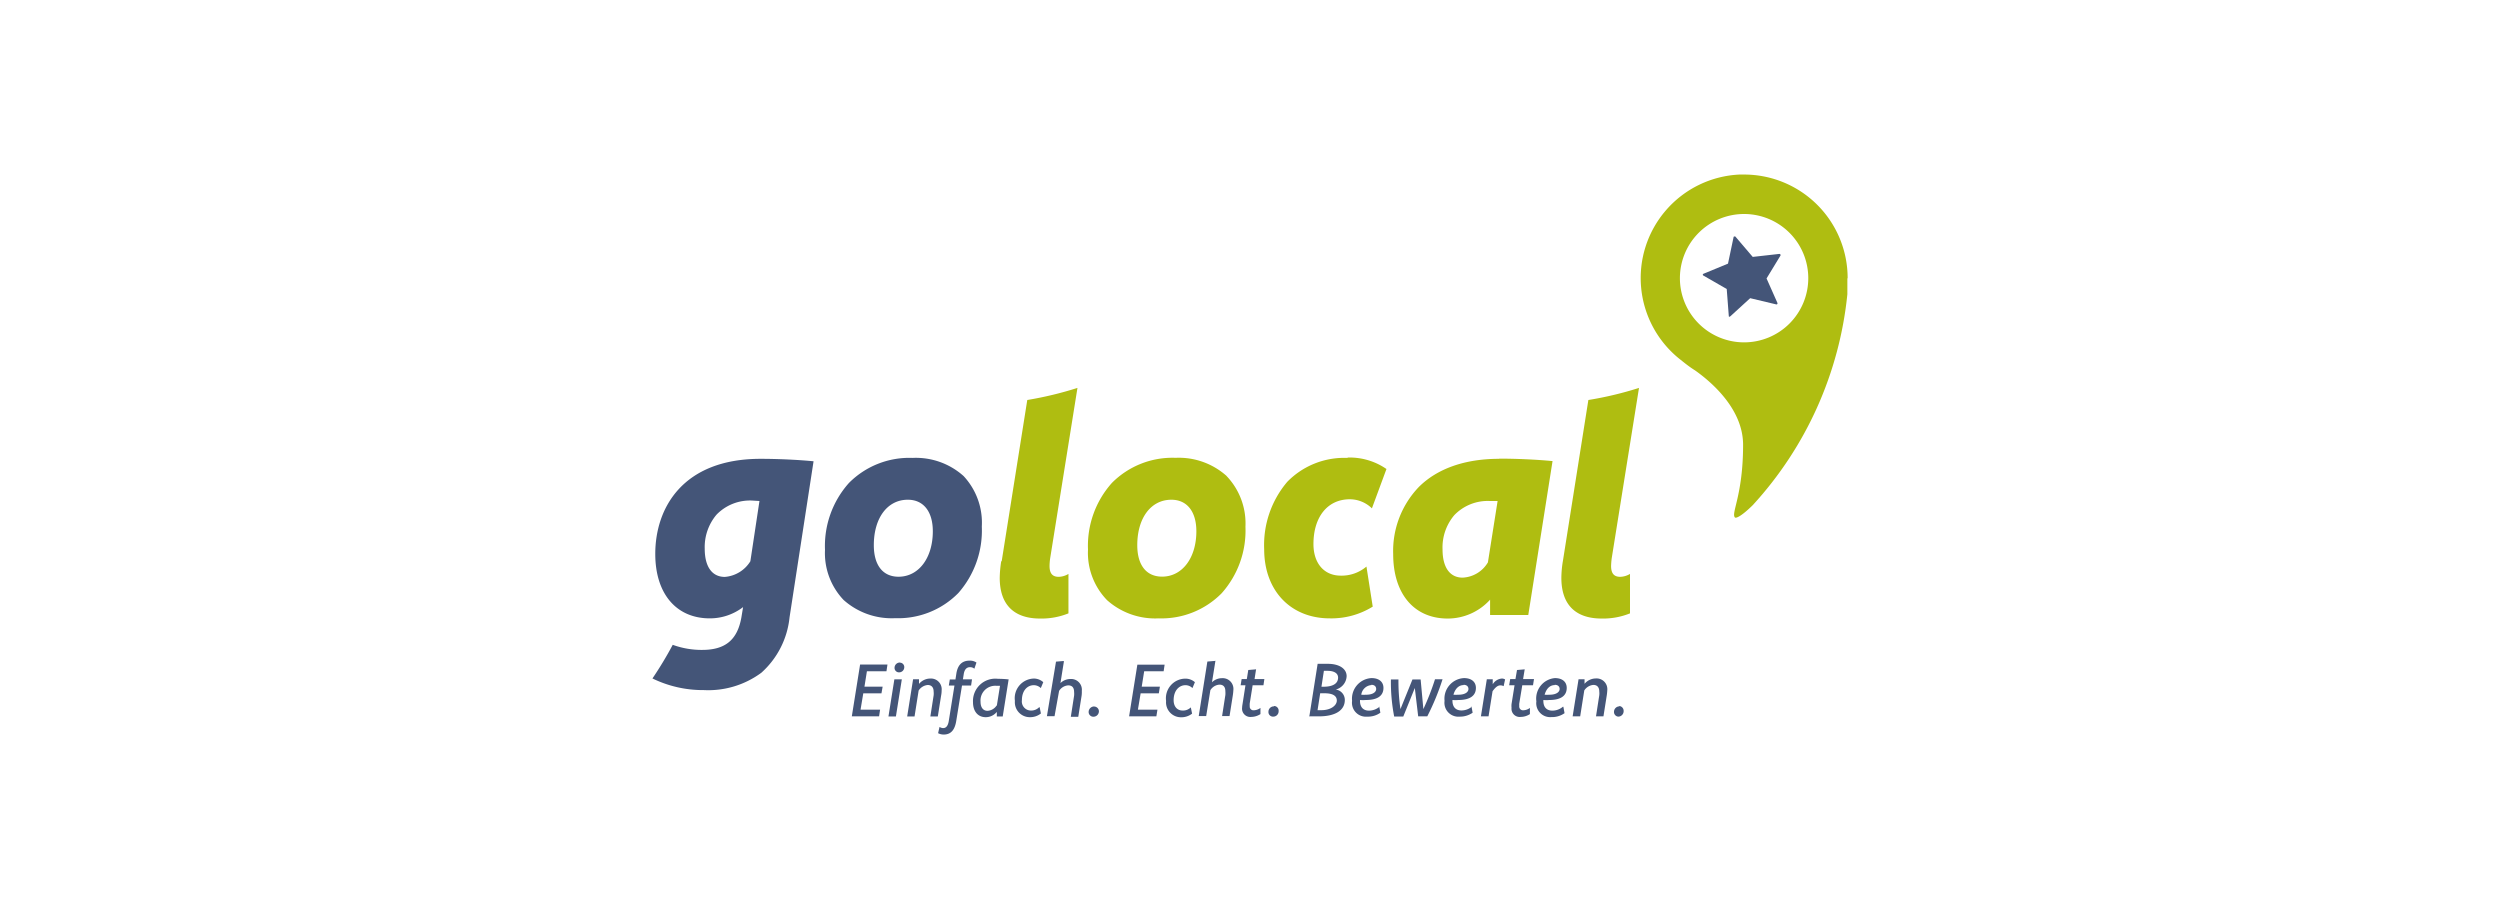
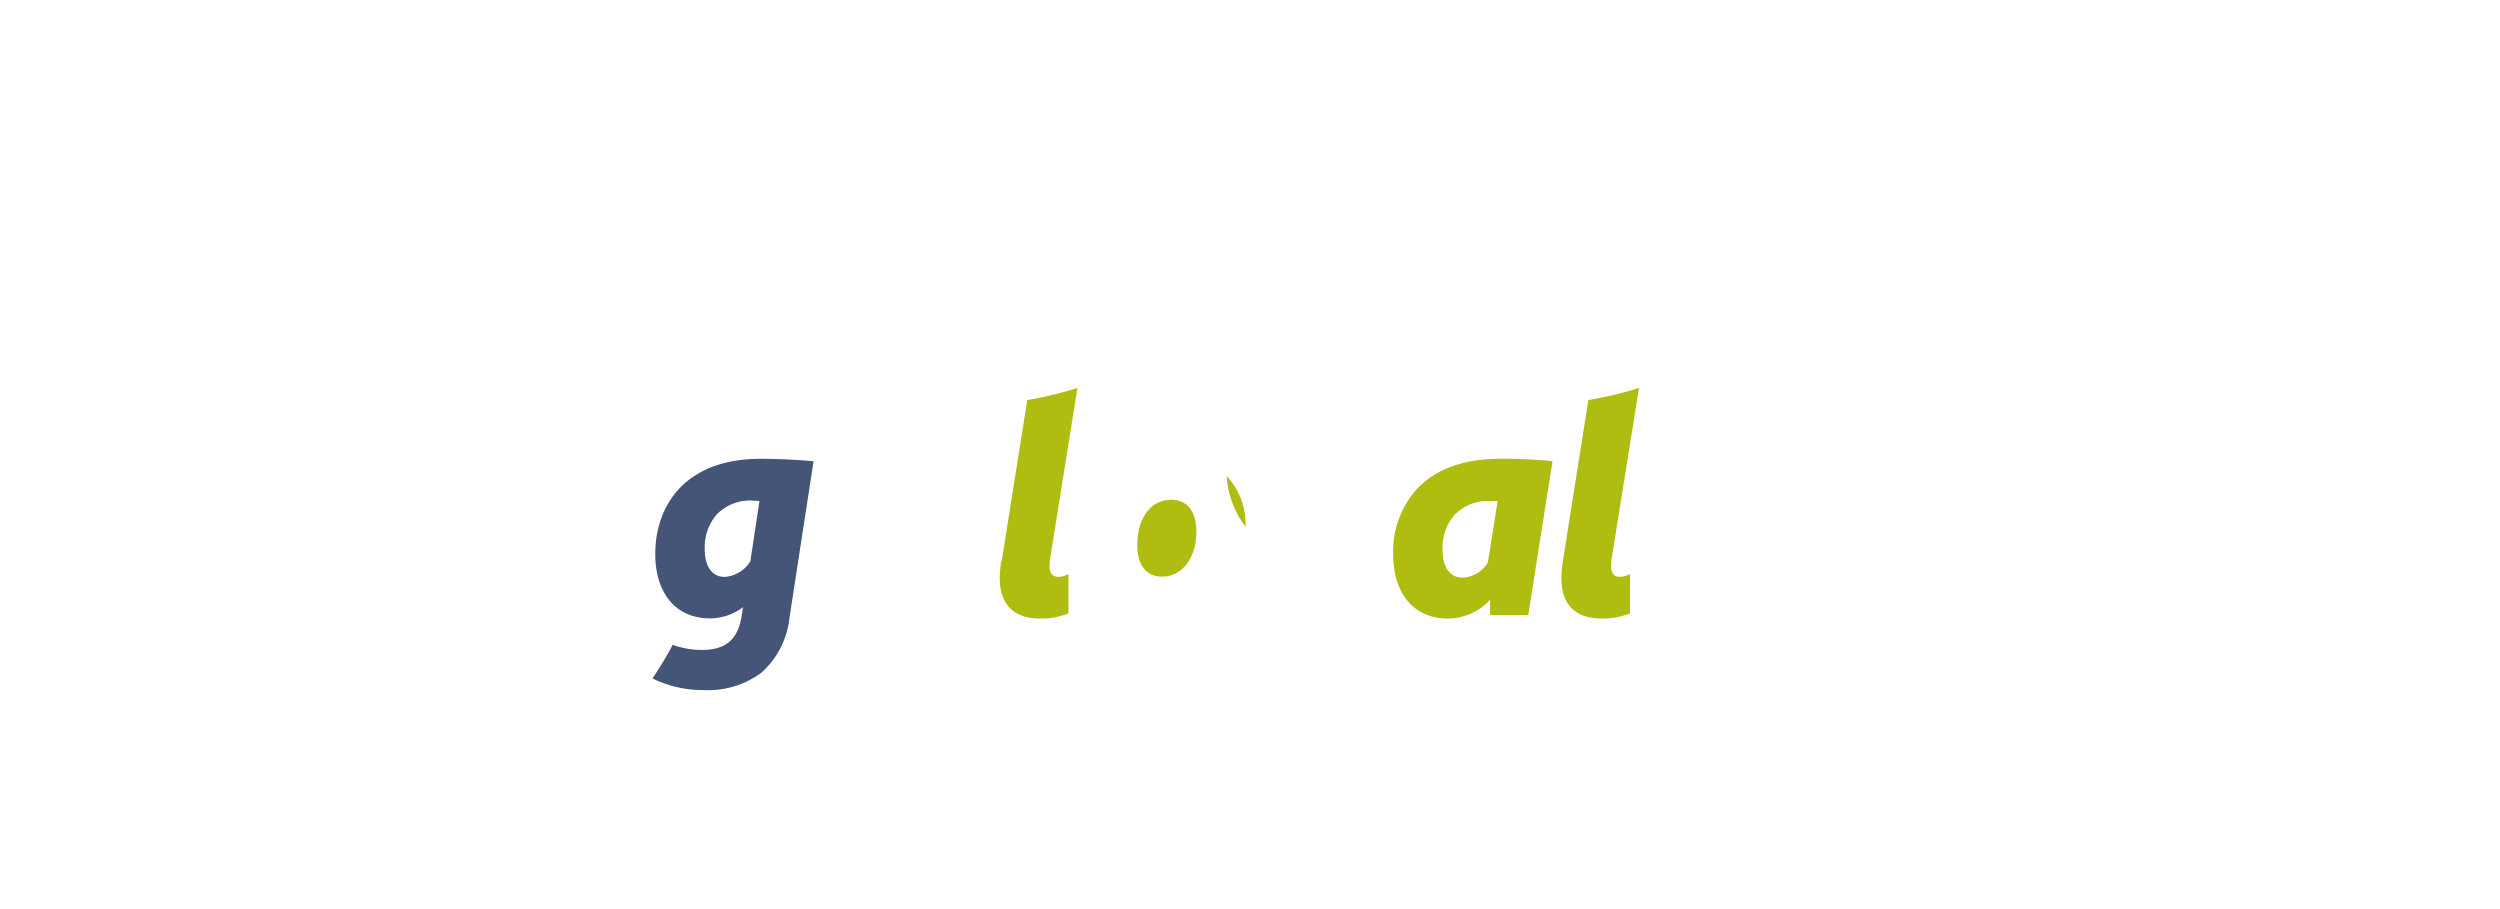
<svg xmlns="http://www.w3.org/2000/svg" id="Ebene_1" data-name="Ebene 1" viewBox="0 0 275 100">
  <defs>
    <style>.cls-1{fill:#445578;}.cls-2{fill:#afbd11;}</style>
  </defs>
-   <path class="cls-1" d="M190.24,34.88h0a.13.13,0,0,1-.07-.09l-.23-3-2.57-1.48a.1.1,0,0,1-.05-.14.12.12,0,0,1,.05-.05L190.08,29l.61-2.9a.1.1,0,0,1,.12-.09l.07,0,1.92,2.25,2.93-.33a.13.13,0,0,1,.13.1.19.19,0,0,1,0,.07l-1.54,2.53,1.2,2.7a.06.06,0,0,1,0,.06.11.11,0,0,1-.11.1h0l-2.89-.69-2.19,2a.08.08,0,0,1-.08,0Z" />
  <path class="cls-1" d="M89.49,50.74c-1.74-.17-4-.27-5.82-.27-8.56,0-11.59,5.4-11.59,10.46,0,4.37,2.3,7.09,6,7.09a6,6,0,0,0,3.58-1.18l.08-.06-.19,1.15c-.44,2.46-1.77,3.56-4.31,3.56A9.28,9.28,0,0,1,74,70.93a40.79,40.79,0,0,1-2.23,3.7,12.66,12.66,0,0,0,5.64,1.28A9.83,9.83,0,0,0,83.75,74a9.45,9.45,0,0,0,3.1-6.09l2.64-17.16Zm-5.95,4.37v0l-1,6.63h0a3.63,3.63,0,0,1-2.81,1.72c-1.41,0-2.21-1.13-2.21-3.1a5.52,5.52,0,0,1,1.3-3.75,5.13,5.13,0,0,1,3.91-1.55Z" />
-   <path class="cls-1" d="M106,52.37a7.86,7.86,0,0,0-5.62-2,9.35,9.35,0,0,0-7,2.76,10.39,10.39,0,0,0-2.63,7.35A7.47,7.47,0,0,0,92.8,66a7.94,7.94,0,0,0,5.67,2,9.28,9.28,0,0,0,6.94-2.76A10.39,10.39,0,0,0,108,57.93,7.54,7.54,0,0,0,106,52.37ZM98.84,63.44c-1.73,0-2.72-1.27-2.72-3.47,0-3,1.5-5,3.74-5,1.73,0,2.75,1.31,2.75,3.47,0,2.93-1.55,5-3.77,5Z" />
-   <path class="cls-2" d="M148.22,50.37A8.76,8.76,0,0,0,141.6,53a10.74,10.74,0,0,0-2.54,7.42c0,4.54,2.9,7.6,7.22,7.6A8.63,8.63,0,0,0,151,66.73l-.69-4.41a4.21,4.21,0,0,1-2.83,1c-1.84,0-3-1.37-3-3.47,0-3,1.56-4.93,4-4.93a3.49,3.49,0,0,1,2.43,1l1.6-4.33a7.13,7.13,0,0,0-4.26-1.26Z" />
  <path class="cls-2" d="M110.14,61.7a13,13,0,0,0-.17,1.86c0,2.93,1.54,4.48,4.44,4.48a7.92,7.92,0,0,0,3.12-.57l0-4.34a2.13,2.13,0,0,1-1.08.32c-.69,0-1-.39-1-1.19a6.23,6.23,0,0,1,.07-.86l3-18.73A39.34,39.34,0,0,1,113,44l-2.82,17.77Z" />
  <path class="cls-2" d="M171.92,61.7a11.7,11.7,0,0,0-.17,1.86c0,2.93,1.53,4.48,4.44,4.48a7.91,7.91,0,0,0,3.11-.57l0-4.34a2.19,2.19,0,0,1-1.08.32c-.69,0-1-.39-1-1.19a8.31,8.31,0,0,1,.07-.86l3-18.73A38.7,38.7,0,0,1,174.72,44l-2.81,17.77Z" />
  <path class="cls-2" d="M164.89,50.47c-3.75,0-6.81,1.08-8.84,3.12a10.17,10.17,0,0,0-2.8,7.36c0,4.37,2.3,7.09,6,7.09a6.29,6.29,0,0,0,4.59-2l.07-.08,0,1.69h4.2l2.67-16.93c-1.74-.17-4-.27-5.86-.27Zm-.16,4.68-1.06,6.71a3.41,3.41,0,0,1-2.78,1.68c-1.41,0-2.21-1.13-2.21-3.1a5.48,5.48,0,0,1,1.3-3.78,5.1,5.1,0,0,1,3.92-1.55h.83v0Z" />
-   <path class="cls-2" d="M134.93,52.36a7.89,7.89,0,0,0-5.61-2,9.38,9.38,0,0,0-7,2.75,10.37,10.37,0,0,0-2.64,7.35,7.46,7.46,0,0,0,2.1,5.56,7.94,7.94,0,0,0,5.67,2,9.3,9.3,0,0,0,6.93-2.76A10.36,10.36,0,0,0,137,57.93a7.55,7.55,0,0,0-2.08-5.57Zm-7.1,11.07c-1.73,0-2.73-1.26-2.73-3.46,0-3,1.51-5,3.75-5,1.72,0,2.75,1.3,2.75,3.47C131.6,61.37,130.05,63.43,127.83,63.43Z" />
-   <path class="cls-2" d="M203.24,30.6a11.39,11.39,0,0,0-11.39-11.4h-.5a11.4,11.4,0,0,0-6.48,20.38c.51.41,1,.8,1.58,1.16,1.77,1.25,5.29,4.23,5.29,8.19,0,5.58-1.36,7.53-.89,8,.17.1.81-.24,1.94-1.35a40.27,40.27,0,0,0,10.42-23.22c0-.37,0-1.52,0-1.73Zm-4.33,0a7.06,7.06,0,1,1-7-7.06,7.06,7.06,0,0,1,7,7.06Z" />
-   <path class="cls-1" d="M97.61,73.1h-3l-.91,5.7h3l.11-.74H94.66l.3-1.79h2l.13-.74h-2l.27-1.69h2.15l.11-.74Zm1.59,1.63h-.82l-.65,4.08h.82ZM99,72.88a.58.58,0,0,0-.6.56v0a.49.49,0,0,0,.47.52h0a.57.57,0,0,0,.6-.55v0a.49.49,0,0,0-.47-.52Zm.78,5.93h.82l.45-2.85a1.33,1.33,0,0,1,1-.61c.37,0,.65.21.65.73a1.84,1.84,0,0,1,0,.41l-.36,2.32h.82l.36-2.28a2.86,2.86,0,0,0,.06-.58,1.18,1.18,0,0,0-1.25-1.31,1.62,1.62,0,0,0-1.24.59l0-.51h-.65l-.65,4.09Zm5.21-3.4-.62,3.87c-.08.53-.28.81-.62.81a.73.73,0,0,1-.4-.13l-.16.69a1.32,1.32,0,0,0,.62.15c.77,0,1.22-.48,1.38-1.52l.63-3.87h1l.1-.68h-1l.09-.57c.08-.51.31-.77.69-.77a.71.71,0,0,1,.48.17l.23-.68a1.27,1.27,0,0,0-.76-.21c-.82,0-1.3.47-1.45,1.42l-.1.65h-.62l-.11.67Zm5.91-.68a10.37,10.37,0,0,0-1.12-.06,2.46,2.46,0,0,0-2.75,2.57c0,1,.53,1.65,1.4,1.65a1.57,1.57,0,0,0,1.22-.58l0,.5h.65l.65-4.08Zm-1.27,2.87a1.27,1.27,0,0,1-1,.59c-.47,0-.77-.35-.77-1a1.62,1.62,0,0,1,1.76-1.75H110l-.35,2.19Zm4.67.2a1.21,1.21,0,0,1-.89.36,1,1,0,0,1-1-1.14c0-1.09.63-1.65,1.31-1.65a1.12,1.12,0,0,1,.77.32l.27-.65a1.56,1.56,0,0,0-1-.4,2.16,2.16,0,0,0-2.12,2.46,1.64,1.64,0,0,0,1.66,1.79,1.88,1.88,0,0,0,1.2-.41l-.14-.69ZM117,72.71l-.84.07-1,6H116L116.5,76a1.29,1.29,0,0,1,1-.61c.41,0,.65.22.65.73a1.84,1.84,0,0,1,0,.41l-.36,2.32h.82l.36-2.28A2.86,2.86,0,0,0,119,76a1.18,1.18,0,0,0-1.25-1.31,1.58,1.58,0,0,0-1.1.45l.38-2.38Zm3.35,5a.61.61,0,0,0-.6.59v0a.52.52,0,0,0,.48.54h.05a.6.6,0,0,0,.6-.58v0a.53.53,0,0,0-.49-.54Zm7.76-4.6h-3l-.91,5.69h3l.12-.74h-2.15l.3-1.79h2l.12-.74h-2l.27-1.69H128l.11-.74ZM131,77.8a1.21,1.21,0,0,1-.9.36c-.63,0-1-.46-1-1.14,0-1.09.63-1.65,1.3-1.65a1.1,1.1,0,0,1,.77.32l.27-.65a1.58,1.58,0,0,0-1.06-.39,2.16,2.16,0,0,0-2.11,2.46,1.64,1.64,0,0,0,1.65,1.79,1.92,1.92,0,0,0,1.21-.4l-.14-.69Zm2.65-5.1-.84.07-.95,6h.82l.46-2.85a1.29,1.29,0,0,1,1-.61c.4,0,.65.22.65.73a2.71,2.71,0,0,1,0,.41l-.36,2.32h.82l.36-2.28a5.7,5.7,0,0,0,.06-.58,1.18,1.18,0,0,0-1.25-1.31,1.56,1.56,0,0,0-1.1.45l.38-2.38Zm4.48.93-.82.07-.16,1h-.57l-.11.68H137l-.32,2.06a3,3,0,0,0-.05.42.91.91,0,0,0,.8,1,.81.81,0,0,0,.22,0,1.89,1.89,0,0,0,1-.31l0-.68a1.27,1.27,0,0,1-.72.26.41.41,0,0,1-.46-.36v-.1a2.89,2.89,0,0,1,0-.29l.32-2h1.19l.1-.68H138l.17-1.09Zm2,4.07a.59.59,0,0,0-.6.59v0a.5.5,0,0,0,.47.54h.05a.59.59,0,0,0,.6-.58v-.05a.51.51,0,0,0-.48-.54ZM144,78.8c.33,0,.73,0,1.06,0,1.86,0,2.87-.68,2.87-1.8a1.15,1.15,0,0,0-1-1.15,1.59,1.59,0,0,0,1.2-1.47c0-.79-.76-1.36-2.08-1.36-.32,0-.7,0-1.11,0l-.9,5.7Zm1.23-2.54h.47c.9,0,1.35.28,1.35.8s-.63,1.06-1.7,1.06h-.42l.29-1.86Zm.39-2.47H146c.76,0,1.19.27,1.19.75,0,.67-.61,1-1.59,1h-.24l.27-1.76Zm6.13,3.95a1.82,1.82,0,0,1-1.15.43c-.69,0-1-.44-1-1.07V77a3.63,3.63,0,0,0,.65,0c1.34,0,1.93-.51,1.93-1.33,0-.67-.5-1.08-1.31-1.08a2.27,2.27,0,0,0-2.14,2.51,1.53,1.53,0,0,0,1.66,1.73,2.34,2.34,0,0,0,1.45-.43l-.13-.71Zm-.9-2.41c.33,0,.53.17.53.46s-.29.63-1.12.63a4.53,4.53,0,0,1-.52,0,1.22,1.22,0,0,1,1.11-1.06Zm7-.61A27.37,27.37,0,0,1,156.57,78l-.3-3.26h-.9L154.05,78a20.93,20.93,0,0,1-.22-3.26H153a19.91,19.91,0,0,0,.36,4.08h1l1.27-3.14L156,78.8h1a26.92,26.92,0,0,0,1.68-4.08Zm4.07,3a1.8,1.8,0,0,1-1.15.43c-.69,0-1-.44-1-1.07V77a3.63,3.63,0,0,0,.65,0c1.33,0,1.93-.51,1.93-1.33,0-.67-.5-1.08-1.31-1.08a2.27,2.27,0,0,0-2.14,2.51,1.53,1.53,0,0,0,1.66,1.73,2.43,2.43,0,0,0,1.43-.43l-.13-.71ZM161,75.33c.32,0,.53.17.53.46s-.29.63-1.12.63a4.71,4.71,0,0,1-.53,0c.16-.58.53-1.06,1.12-1.06Zm1.92,3.47h.82l.44-2.76c.32-.45.58-.65.87-.65a.73.73,0,0,1,.35.09l.16-.74a.65.65,0,0,0-.36-.1,1.29,1.29,0,0,0-1,.63l0-.55h-.65l-.65,4.09Zm4.77-5.17-.82.07-.17,1h-.58l-.11.68h.59l-.33,2.06a2,2,0,0,0,0,.42.9.9,0,0,0,.79,1,.89.89,0,0,0,.23,0,1.85,1.85,0,0,0,1-.31l0-.68a1.26,1.26,0,0,1-.71.26.41.41,0,0,1-.46-.35.21.21,0,0,1,0-.11,1.43,1.43,0,0,1,0-.29l.33-2h1.18l.11-.68h-1.2l.18-1.09Zm4.23,4.11a1.8,1.8,0,0,1-1.15.43c-.69,0-1-.44-1-1.07V77a3.49,3.49,0,0,0,.65,0c1.33,0,1.92-.51,1.92-1.33,0-.67-.49-1.08-1.3-1.08A2.26,2.26,0,0,0,169,77.15a1.53,1.53,0,0,0,1.65,1.73,2.4,2.4,0,0,0,1.45-.43l-.13-.71Zm-.9-2.41c.33,0,.54.17.54.46s-.3.63-1.13.63a4.53,4.53,0,0,1-.52,0c.16-.58.52-1.06,1.12-1.06ZM173,78.8h.82l.45-2.85a1.33,1.33,0,0,1,1-.61c.37,0,.65.21.65.73a1.84,1.84,0,0,1,0,.41l-.36,2.32h.82l.36-2.28a5.7,5.7,0,0,0,.06-.58,1.18,1.18,0,0,0-1.25-1.31,1.64,1.64,0,0,0-1.25.59l0-.5h-.66l-.65,4.08Zm5.14-1.1a.6.6,0,0,0-.6.59v0a.51.51,0,0,0,.48.54H178a.6.6,0,0,0,.6-.58v-.05a.53.53,0,0,0-.49-.54Z" />
+   <path class="cls-2" d="M134.93,52.36A10.36,10.36,0,0,0,137,57.93a7.55,7.55,0,0,0-2.08-5.57Zm-7.1,11.07c-1.73,0-2.73-1.26-2.73-3.46,0-3,1.51-5,3.75-5,1.72,0,2.75,1.3,2.75,3.47C131.6,61.37,130.05,63.43,127.83,63.43Z" />
</svg>